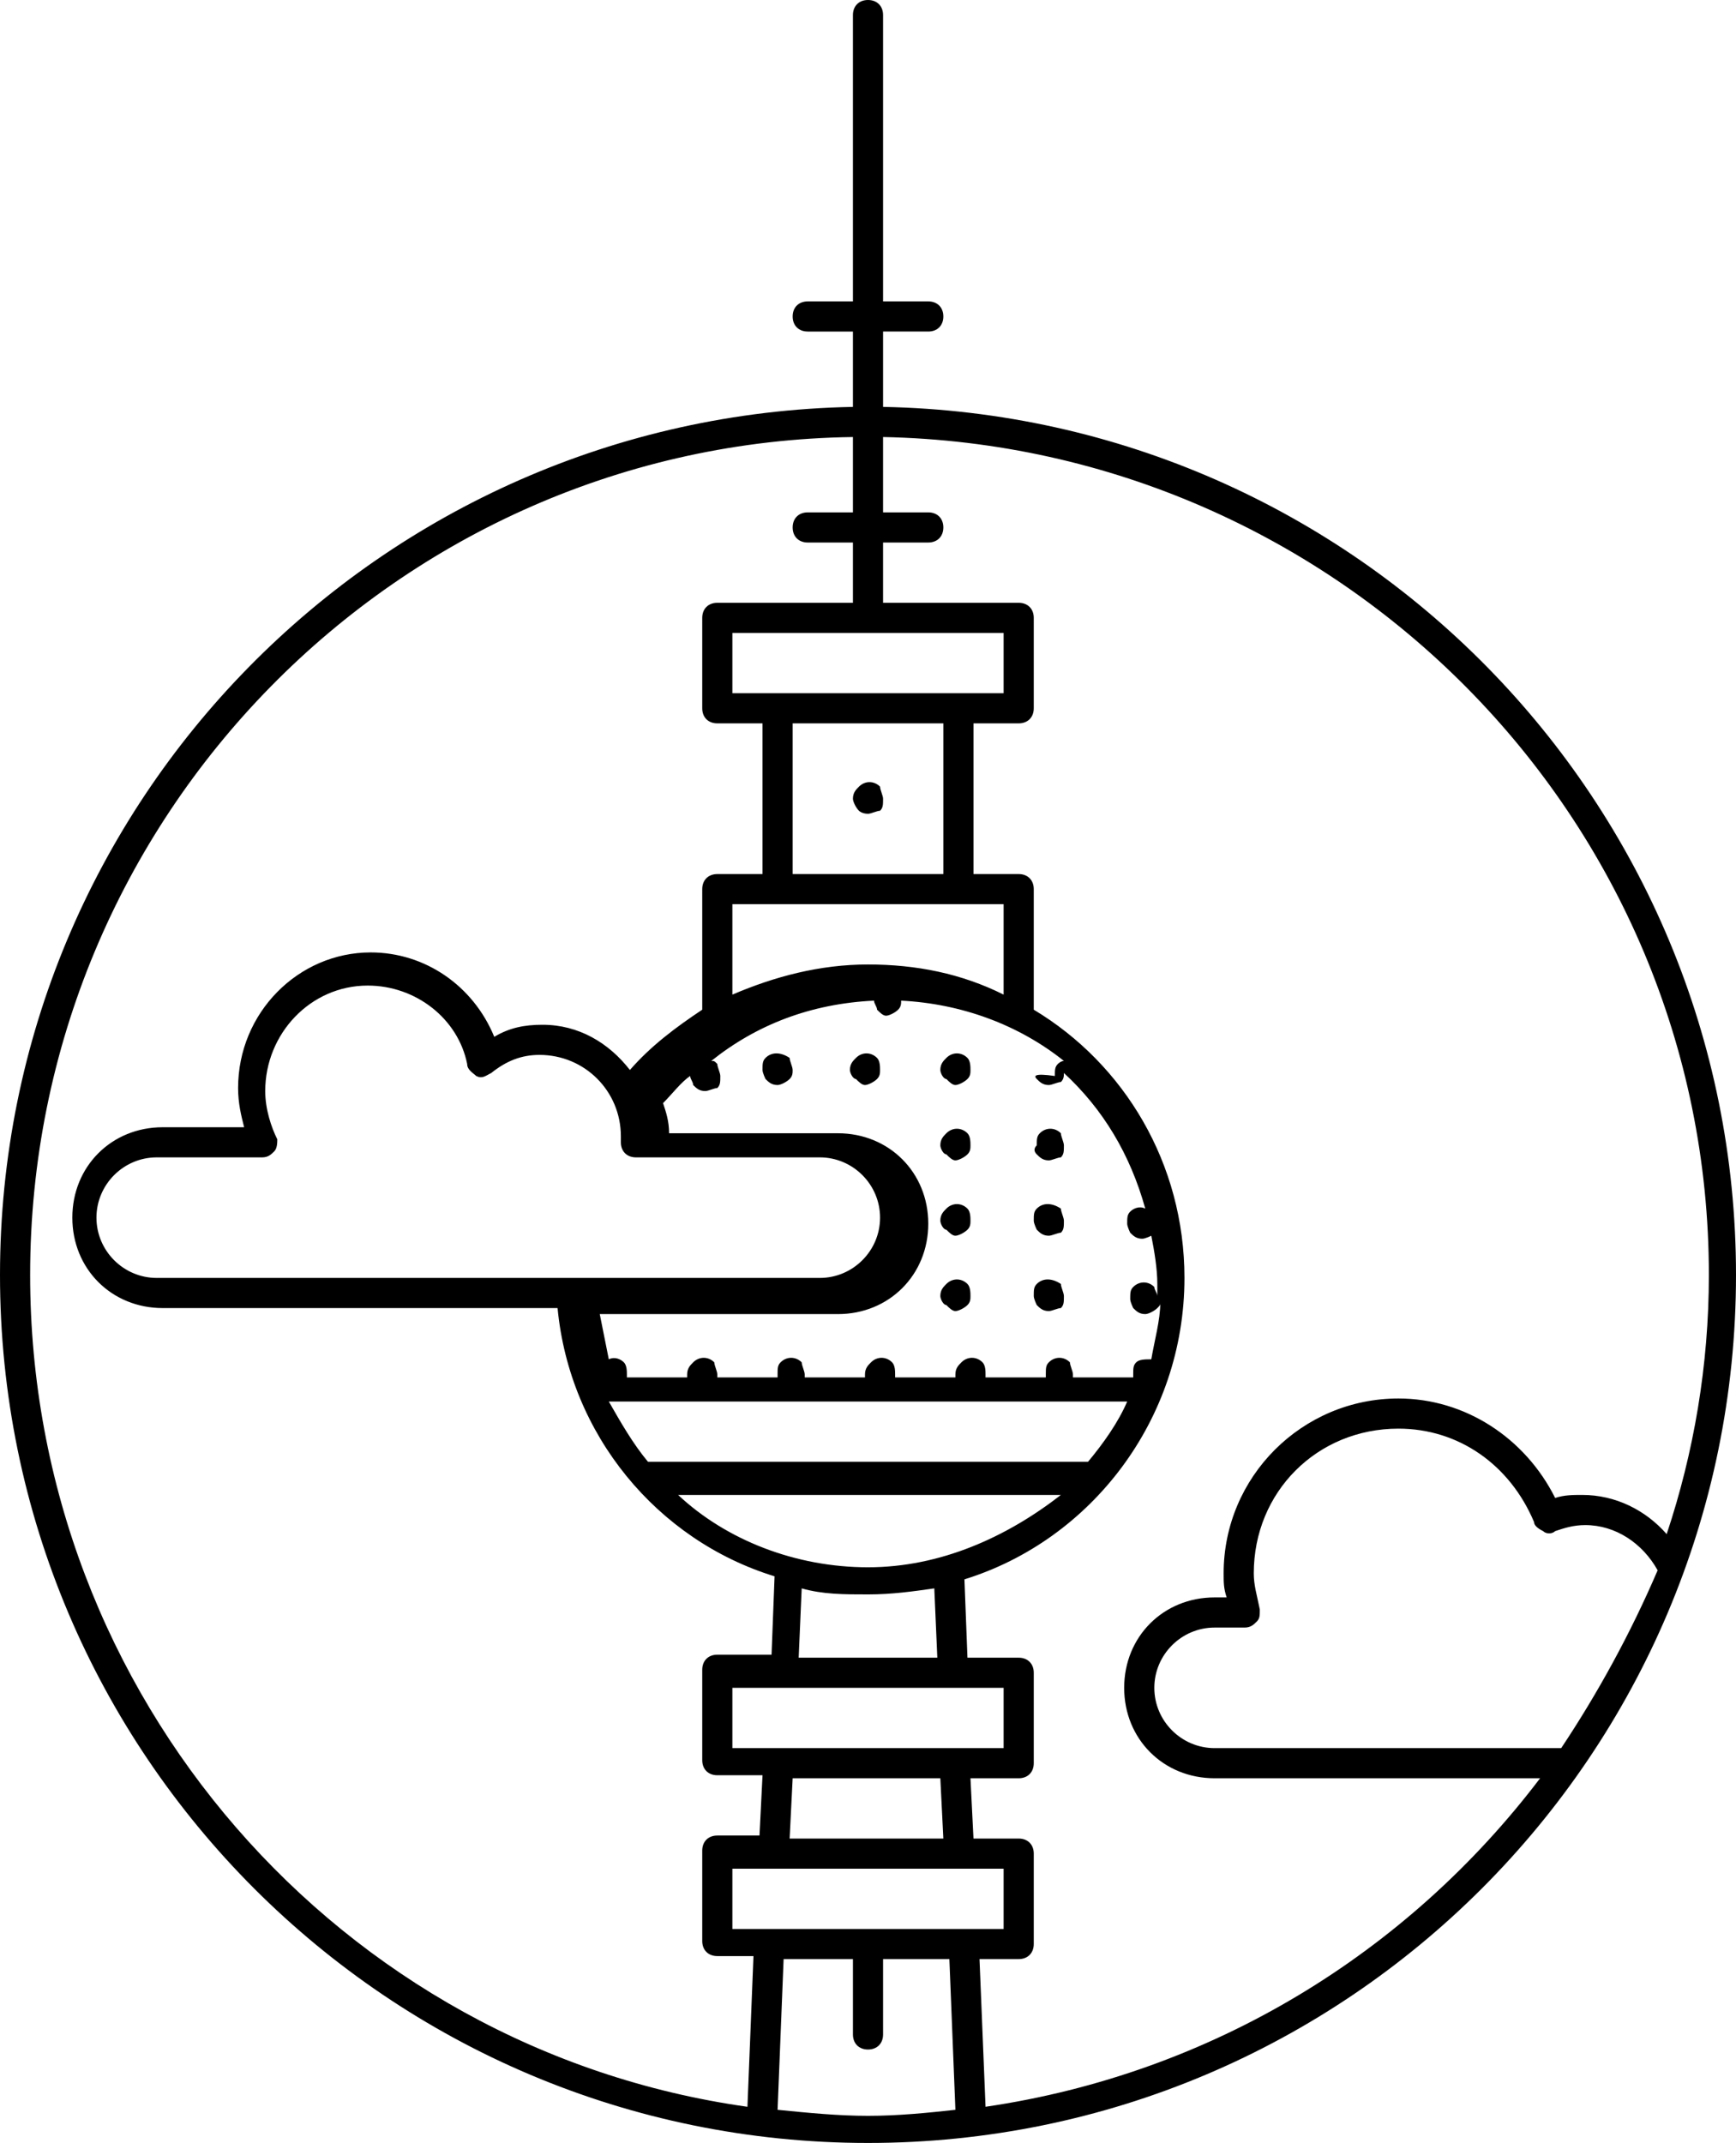
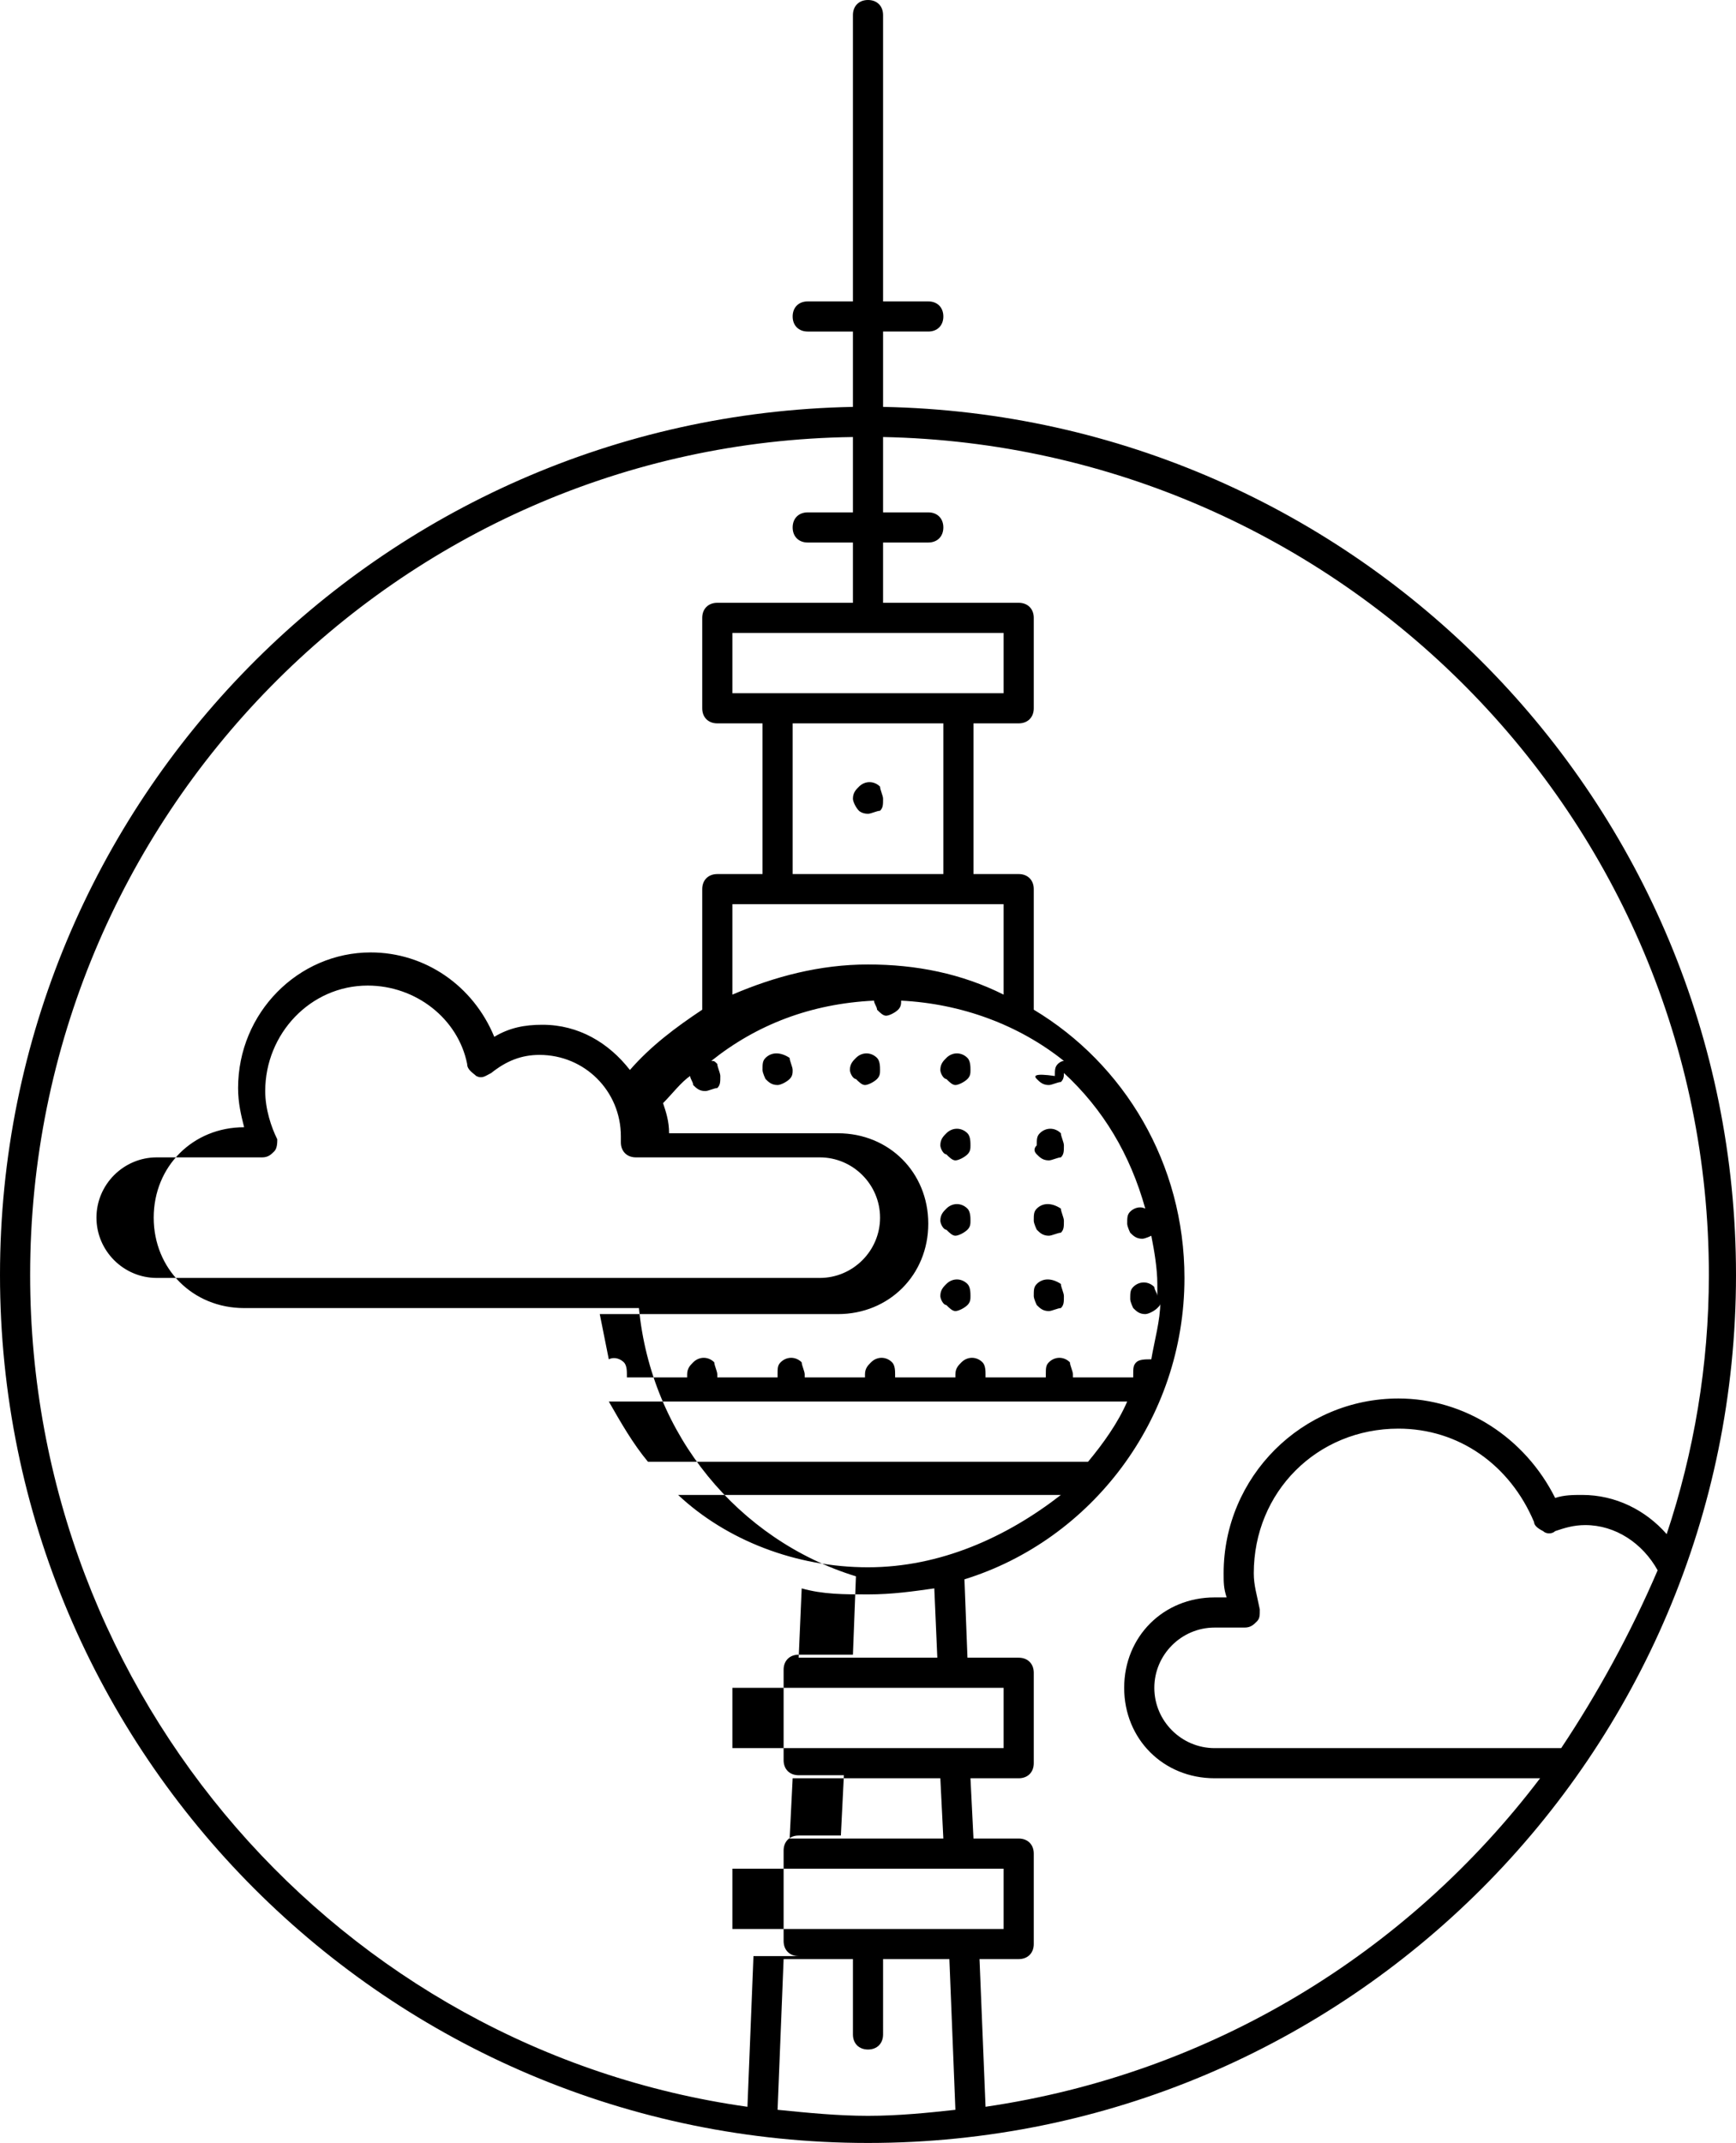
<svg xmlns="http://www.w3.org/2000/svg" viewBox="0 0 57.6 71.1">
-   <path d="M29.3 13.5V11h1.5c.3 0 .5-.2.5-.5s-.2-.5-.5-.5h-1.5V.5c0-.3-.2-.5-.5-.5s-.5.2-.5.5V10h-1.5c-.3 0-.5.2-.5.5s.2.5.5.5h1.5v2.5C12.6 13.8 0 26.6 0 42.3c0 15.9 12.9 28.8 28.8 28.8s28.8-12.9 28.8-28.8c0-15.7-12.6-28.5-28.3-28.8zm5.1 22.3c.1.1.2.2.4.2.1 0 .3-.1.4-.1.1-.1.1-.2.1-.3 1.3 1.2 2.2 2.7 2.7 4.5-.2-.1-.4 0-.5.1s-.1.2-.1.4c0 .1.1.3.1.3.1.1.2.2.4.2.1 0 .3-.1.3-.1.1.5.2 1.1.2 1.6v.4c0-.1-.1-.2-.1-.3-.2-.2-.5-.2-.7 0-.1.1-.1.2-.1.4 0 .1.1.3.1.3.1.1.2.2.4.2.1 0 .3-.1.4-.2.1-.1.1-.1.1-.2 0 .6-.2 1.3-.3 1.9-.2 0-.4 0-.5.1s-.1.2-.1.4v.1h-2v-.1c0-.1-.1-.3-.1-.4-.2-.2-.5-.2-.7 0-.1.1-.1.2-.1.4v.1h-2v-.1c0-.1 0-.3-.1-.4-.2-.2-.5-.2-.7 0-.1.1-.2.2-.2.4v.1h-2v-.1c0-.1 0-.3-.1-.4-.2-.2-.5-.2-.7 0-.1.1-.2.2-.2.4v.1h-2v-.1c0-.1-.1-.3-.1-.4-.2-.2-.5-.2-.7 0-.1.1-.1.2-.1.4v.1h-2v-.1c0-.1-.1-.3-.1-.4-.2-.2-.5-.2-.7 0-.1.1-.2.2-.2.4v.1h-2v-.1c0-.1 0-.3-.1-.4-.1-.1-.3-.2-.5-.1l-.3-1.5h7.9c1.7 0 3-1.3 3-3s-1.3-3-3-3h-5.6c0-.4-.1-.7-.2-1 .3-.3.6-.7.9-.9 0 .1.1.2.1.3.1.1.2.2.4.2.1 0 .3-.1.4-.1.1-.1.1-.2.1-.4 0-.1-.1-.3-.1-.4-.1-.1-.1-.1-.2-.1 1.5-1.2 3.3-1.9 5.4-2 0 .1.1.2.1.3.1.1.2.2.3.2s.3-.1.4-.2c.1-.1.1-.2.1-.3 2 .1 3.9.8 5.4 2-.1 0-.2.1-.2.1-.1.1-.1.2-.1.4-.7-.1-.7 0-.6.1zm-5.6 34.4c-1 0-2-.1-3-.2l.2-5h2.3v2.5c0 .3.2.5.5.5s.5-.2.5-.5V65h2.2l.2 5c-.9.1-1.9.2-2.9.2zM24.3 64v-2h9v2h-9zm1.9-3l.1-2h4.9l.1 2h-5.1zm-1.9-3v-2h9v2h-9zm2.2-3l.1-2.3c.7.2 1.4.2 2.2.2s1.5-.1 2.2-.2l.1 2.3h-4.6zm2.3-3c-2.4 0-4.7-.9-6.3-2.4h12.7c-1.8 1.4-4 2.4-6.4 2.4zm-7.3-3.5c-.5-.6-.9-1.3-1.3-2h17.2c-.3.7-.8 1.4-1.3 2H21.5zM9.2 37.8c-.2-.4-.4-1-.4-1.6 0-1.9 1.5-3.5 3.4-3.5 1.6 0 3 1.1 3.3 2.6 0 .2.2.3.3.4.2.1.3 0 .5-.1.5-.4 1-.6 1.6-.6 1.5 0 2.7 1.2 2.7 2.7v.2c0 .3.2.5.5.5h6.1c1.1 0 2 .9 2 2s-.9 2-2 2h-22c-1.1 0-2-.9-2-2s.9-2 2-2h3.5c.2 0 .3-.1.4-.2.1-.1.1-.3.1-.4zM33.3 33c-1.4-.7-2.9-1-4.5-1s-3.1.4-4.5 1v-3h9v3zm-2-4h-5v-5h5v5zm-7-6v-2h9v2h-9zM1 42.3c0-15.2 12.2-27.6 27.3-27.8V17h-1.5c-.3 0-.5.2-.5.5s.2.5.5.5h1.5v2h-4.5c-.3 0-.5.2-.5.5v3c0 .3.2.5.5.5h1.5v5h-1.5c-.3 0-.5.2-.5.5v4c-.9.6-1.7 1.2-2.4 2-.7-.9-1.7-1.5-2.9-1.5-.6 0-1.1.1-1.6.4-.7-1.7-2.3-2.8-4.1-2.8-2.4 0-4.4 2-4.4 4.5 0 .5.1.9.2 1.3H5.4c-1.7 0-3 1.3-3 3s1.3 3 3 3h13.1c.4 4.2 3.3 7.7 7.2 8.9l-.1 2.6h-1.8c-.3 0-.5.2-.5.5v3c0 .3.2.5.5.5h1.5l-.1 2h-1.4c-.3 0-.5.2-.5.5v3c0 .3.2.5.5.5H25l-.2 5C11.3 68 1 56.3 1 42.3zm31.7 27.6l-.2-4.9h1.3c.3 0 .5-.2.5-.5v-3c0-.3-.2-.5-.5-.5h-1.5l-.1-2h1.6c.3 0 .5-.2.5-.5v-3c0-.3-.2-.5-.5-.5h-1.7l-.1-2.6c4.2-1.3 7.3-5.3 7.3-10 0-3.8-2-7.1-5-8.9v-4c0-.3-.2-.5-.5-.5h-1.5v-5h1.5c.3 0 .5-.2.5-.5v-3c0-.3-.2-.5-.5-.5h-4.5v-2h1.5c.3 0 .5-.2.5-.5s-.2-.5-.5-.5h-1.5v-2.5c15.1.3 27.4 12.6 27.4 27.8 0 3-.5 5.9-1.4 8.6-.7-.8-1.7-1.3-2.8-1.3-.3 0-.6 0-.9.1-1-2-3-3.3-5.2-3.3-3.2 0-5.8 2.6-5.8 5.8 0 .3 0 .5.1.8h-.4c-1.7 0-3 1.3-3 3s1.3 3 3 3h10.8c-4.4 5.8-10.9 9.8-18.4 10.9zM51.8 58H40.3c-1.1 0-2-.9-2-2s.9-2 2-2h1c.2 0 .3-.1.4-.2.1-.1.1-.2.1-.4-.1-.5-.2-.8-.2-1.2 0-2.7 2.1-4.8 4.8-4.8 2 0 3.7 1.2 4.5 3.1 0 .1.1.2.3.3.1.1.3.1.4 0 .3-.1.6-.2 1-.2 1 0 1.9.6 2.4 1.5-.9 2.1-2 4.1-3.2 5.9zm-23-31c.1 0 .3-.1.4-.1.1-.1.1-.2.1-.4 0-.1-.1-.3-.1-.4-.2-.2-.5-.2-.7 0-.1.1-.2.2-.2.4 0 .1.1.3.2.4 0 0 .1.1.3.1zm2.6 15.6c-.1.1-.2.2-.2.4 0 .1.1.3.2.3.1.1.2.2.3.2s.3-.1.4-.2c.1-.1.1-.2.1-.3s0-.3-.1-.4c-.2-.2-.5-.2-.7 0zm3 0c-.1.1-.1.2-.1.4 0 .1.1.3.1.3.1.1.2.2.4.2.1 0 .3-.1.4-.1.1-.1.1-.2.1-.4 0-.1-.1-.3-.1-.4-.3-.2-.6-.2-.8 0zm-3-2.5c-.1.1-.2.2-.2.4 0 .1.1.3.2.3.1.1.2.2.3.2s.3-.1.4-.2c.1-.1.1-.2.1-.3s0-.3-.1-.4c-.2-.2-.5-.2-.7 0zm3 0c-.1.1-.1.2-.1.4 0 .1.1.3.1.3.1.1.2.2.4.2.1 0 .3-.1.4-.1.1-.1.1-.2.1-.4 0-.1-.1-.3-.1-.4-.3-.2-.6-.2-.8 0zm-3-2.5c-.1.1-.2.2-.2.4 0 .1.1.3.2.3.1.1.2.2.3.2s.3-.1.4-.2c.1-.1.1-.2.1-.3s0-.3-.1-.4c-.2-.2-.5-.2-.7 0zm3 .7c.1.1.2.2.4.2.1 0 .3-.1.4-.1.1-.1.1-.2.1-.4 0-.1-.1-.3-.1-.4-.2-.2-.5-.2-.7 0-.1.1-.1.2-.1.4-.1.1-.1.2 0 .3zm-6-3.2c-.1.1-.2.2-.2.4 0 .1.1.3.2.3.1.1.2.2.3.2s.3-.1.4-.2c.1-.1.1-.2.1-.3s0-.3-.1-.4c-.2-.2-.5-.2-.7 0zm-3 0c-.1.1-.1.2-.1.4 0 .1.1.3.1.3.1.1.2.2.4.2.1 0 .3-.1.4-.2.1-.1.1-.2.1-.3s-.1-.3-.1-.4c-.3-.2-.6-.2-.8 0zm6 0c-.1.1-.2.2-.2.4 0 .1.1.3.2.3.1.1.2.2.3.2s.3-.1.4-.2c.1-.1.1-.2.1-.3s0-.3-.1-.4c-.2-.2-.5-.2-.7 0z" />
+   <path d="M29.3 13.5V11h1.5c.3 0 .5-.2.5-.5s-.2-.5-.5-.5h-1.5V.5c0-.3-.2-.5-.5-.5s-.5.2-.5.5V10h-1.5c-.3 0-.5.2-.5.5s.2.5.5.5h1.5v2.5C12.6 13.8 0 26.6 0 42.3c0 15.9 12.9 28.8 28.8 28.8s28.8-12.9 28.8-28.8c0-15.7-12.6-28.5-28.3-28.8zm5.1 22.3c.1.1.2.2.4.2.1 0 .3-.1.4-.1.1-.1.1-.2.1-.3 1.3 1.2 2.2 2.7 2.7 4.5-.2-.1-.4 0-.5.1s-.1.2-.1.4c0 .1.1.3.1.3.1.1.2.2.4.2.1 0 .3-.1.3-.1.1.5.2 1.1.2 1.6v.4c0-.1-.1-.2-.1-.3-.2-.2-.5-.2-.7 0-.1.1-.1.2-.1.4 0 .1.1.3.1.3.1.1.2.2.4.2.1 0 .3-.1.4-.2.1-.1.1-.1.1-.2 0 .6-.2 1.3-.3 1.9-.2 0-.4 0-.5.1s-.1.2-.1.4v.1h-2v-.1c0-.1-.1-.3-.1-.4-.2-.2-.5-.2-.7 0-.1.1-.1.2-.1.4v.1h-2v-.1c0-.1 0-.3-.1-.4-.2-.2-.5-.2-.7 0-.1.1-.2.2-.2.4v.1h-2v-.1c0-.1 0-.3-.1-.4-.2-.2-.5-.2-.7 0-.1.1-.2.2-.2.4v.1h-2v-.1c0-.1-.1-.3-.1-.4-.2-.2-.5-.2-.7 0-.1.1-.1.2-.1.4v.1h-2v-.1c0-.1-.1-.3-.1-.4-.2-.2-.5-.2-.7 0-.1.1-.2.2-.2.4v.1h-2v-.1c0-.1 0-.3-.1-.4-.1-.1-.3-.2-.5-.1l-.3-1.5h7.9c1.7 0 3-1.3 3-3s-1.3-3-3-3h-5.6c0-.4-.1-.7-.2-1 .3-.3.6-.7.9-.9 0 .1.1.2.1.3.1.1.2.2.4.2.1 0 .3-.1.4-.1.1-.1.1-.2.1-.4 0-.1-.1-.3-.1-.4-.1-.1-.1-.1-.2-.1 1.5-1.2 3.3-1.9 5.4-2 0 .1.1.2.1.3.1.1.2.2.3.2s.3-.1.4-.2c.1-.1.1-.2.1-.3 2 .1 3.9.8 5.4 2-.1 0-.2.1-.2.1-.1.1-.1.2-.1.4-.7-.1-.7 0-.6.1zm-5.6 34.4c-1 0-2-.1-3-.2l.2-5h2.3v2.5c0 .3.2.5.5.5s.5-.2.5-.5V65h2.2l.2 5c-.9.1-1.9.2-2.9.2zM24.3 64v-2h9v2h-9zm1.9-3l.1-2h4.9l.1 2h-5.1zm-1.9-3v-2h9v2h-9zm2.2-3l.1-2.3c.7.2 1.4.2 2.2.2s1.5-.1 2.2-.2l.1 2.3h-4.6zm2.3-3c-2.4 0-4.7-.9-6.3-2.4h12.7c-1.8 1.4-4 2.4-6.4 2.4zm-7.3-3.5c-.5-.6-.9-1.3-1.3-2h17.2c-.3.7-.8 1.4-1.3 2H21.5zM9.2 37.8c-.2-.4-.4-1-.4-1.6 0-1.9 1.5-3.5 3.4-3.5 1.6 0 3 1.1 3.3 2.6 0 .2.2.3.3.4.2.1.3 0 .5-.1.5-.4 1-.6 1.6-.6 1.5 0 2.7 1.2 2.7 2.7v.2c0 .3.2.5.5.5h6.1c1.1 0 2 .9 2 2s-.9 2-2 2h-22c-1.1 0-2-.9-2-2s.9-2 2-2h3.5c.2 0 .3-.1.4-.2.1-.1.1-.3.1-.4zM33.3 33c-1.4-.7-2.9-1-4.5-1s-3.1.4-4.5 1v-3h9v3zm-2-4h-5v-5h5v5zm-7-6v-2h9v2h-9zM1 42.3c0-15.2 12.2-27.6 27.3-27.8V17h-1.5c-.3 0-.5.2-.5.5s.2.5.5.5h1.5v2h-4.5c-.3 0-.5.2-.5.5v3c0 .3.2.5.5.5h1.5v5h-1.5c-.3 0-.5.2-.5.5v4c-.9.6-1.7 1.2-2.4 2-.7-.9-1.7-1.5-2.9-1.5-.6 0-1.1.1-1.6.4-.7-1.7-2.3-2.8-4.1-2.8-2.4 0-4.4 2-4.4 4.5 0 .5.1.9.2 1.3c-1.7 0-3 1.3-3 3s1.3 3 3 3h13.1c.4 4.2 3.3 7.7 7.2 8.9l-.1 2.6h-1.8c-.3 0-.5.2-.5.5v3c0 .3.2.5.5.5h1.5l-.1 2h-1.4c-.3 0-.5.2-.5.5v3c0 .3.2.5.5.5H25l-.2 5C11.3 68 1 56.3 1 42.3zm31.7 27.6l-.2-4.9h1.3c.3 0 .5-.2.5-.5v-3c0-.3-.2-.5-.5-.5h-1.5l-.1-2h1.6c.3 0 .5-.2.5-.5v-3c0-.3-.2-.5-.5-.5h-1.7l-.1-2.6c4.2-1.3 7.3-5.3 7.3-10 0-3.8-2-7.1-5-8.9v-4c0-.3-.2-.5-.5-.5h-1.5v-5h1.5c.3 0 .5-.2.5-.5v-3c0-.3-.2-.5-.5-.5h-4.5v-2h1.5c.3 0 .5-.2.5-.5s-.2-.5-.5-.5h-1.5v-2.5c15.1.3 27.4 12.6 27.4 27.8 0 3-.5 5.9-1.4 8.6-.7-.8-1.7-1.3-2.8-1.3-.3 0-.6 0-.9.1-1-2-3-3.3-5.2-3.3-3.2 0-5.8 2.6-5.8 5.8 0 .3 0 .5.1.8h-.4c-1.7 0-3 1.3-3 3s1.3 3 3 3h10.8c-4.4 5.8-10.9 9.8-18.4 10.9zM51.8 58H40.3c-1.1 0-2-.9-2-2s.9-2 2-2h1c.2 0 .3-.1.4-.2.1-.1.1-.2.1-.4-.1-.5-.2-.8-.2-1.2 0-2.7 2.1-4.8 4.8-4.8 2 0 3.7 1.2 4.5 3.1 0 .1.1.2.3.3.1.1.3.1.4 0 .3-.1.6-.2 1-.2 1 0 1.9.6 2.4 1.5-.9 2.1-2 4.1-3.2 5.9zm-23-31c.1 0 .3-.1.4-.1.1-.1.1-.2.1-.4 0-.1-.1-.3-.1-.4-.2-.2-.5-.2-.7 0-.1.1-.2.2-.2.4 0 .1.1.3.2.4 0 0 .1.1.3.1zm2.6 15.6c-.1.1-.2.2-.2.4 0 .1.1.3.2.3.1.1.2.2.3.2s.3-.1.4-.2c.1-.1.1-.2.1-.3s0-.3-.1-.4c-.2-.2-.5-.2-.7 0zm3 0c-.1.1-.1.2-.1.4 0 .1.1.3.1.3.1.1.2.2.4.2.1 0 .3-.1.4-.1.1-.1.1-.2.1-.4 0-.1-.1-.3-.1-.4-.3-.2-.6-.2-.8 0zm-3-2.5c-.1.1-.2.2-.2.4 0 .1.1.3.2.3.1.1.2.2.3.2s.3-.1.4-.2c.1-.1.1-.2.1-.3s0-.3-.1-.4c-.2-.2-.5-.2-.7 0zm3 0c-.1.1-.1.2-.1.4 0 .1.1.3.1.3.1.1.2.2.4.2.1 0 .3-.1.4-.1.1-.1.1-.2.1-.4 0-.1-.1-.3-.1-.4-.3-.2-.6-.2-.8 0zm-3-2.5c-.1.1-.2.2-.2.4 0 .1.1.3.2.3.1.1.2.2.3.2s.3-.1.4-.2c.1-.1.1-.2.1-.3s0-.3-.1-.4c-.2-.2-.5-.2-.7 0zm3 .7c.1.1.2.2.4.2.1 0 .3-.1.4-.1.1-.1.1-.2.1-.4 0-.1-.1-.3-.1-.4-.2-.2-.5-.2-.7 0-.1.1-.1.2-.1.4-.1.1-.1.2 0 .3zm-6-3.2c-.1.1-.2.2-.2.4 0 .1.1.3.2.3.1.1.2.2.3.2s.3-.1.4-.2c.1-.1.1-.2.1-.3s0-.3-.1-.4c-.2-.2-.5-.2-.7 0zm-3 0c-.1.1-.1.2-.1.4 0 .1.1.3.1.3.1.1.2.2.4.2.1 0 .3-.1.4-.2.1-.1.1-.2.1-.3s-.1-.3-.1-.4c-.3-.2-.6-.2-.8 0zm6 0c-.1.1-.2.2-.2.4 0 .1.1.3.2.3.1.1.2.2.3.2s.3-.1.4-.2c.1-.1.1-.2.1-.3s0-.3-.1-.4c-.2-.2-.5-.2-.7 0z" />
</svg>